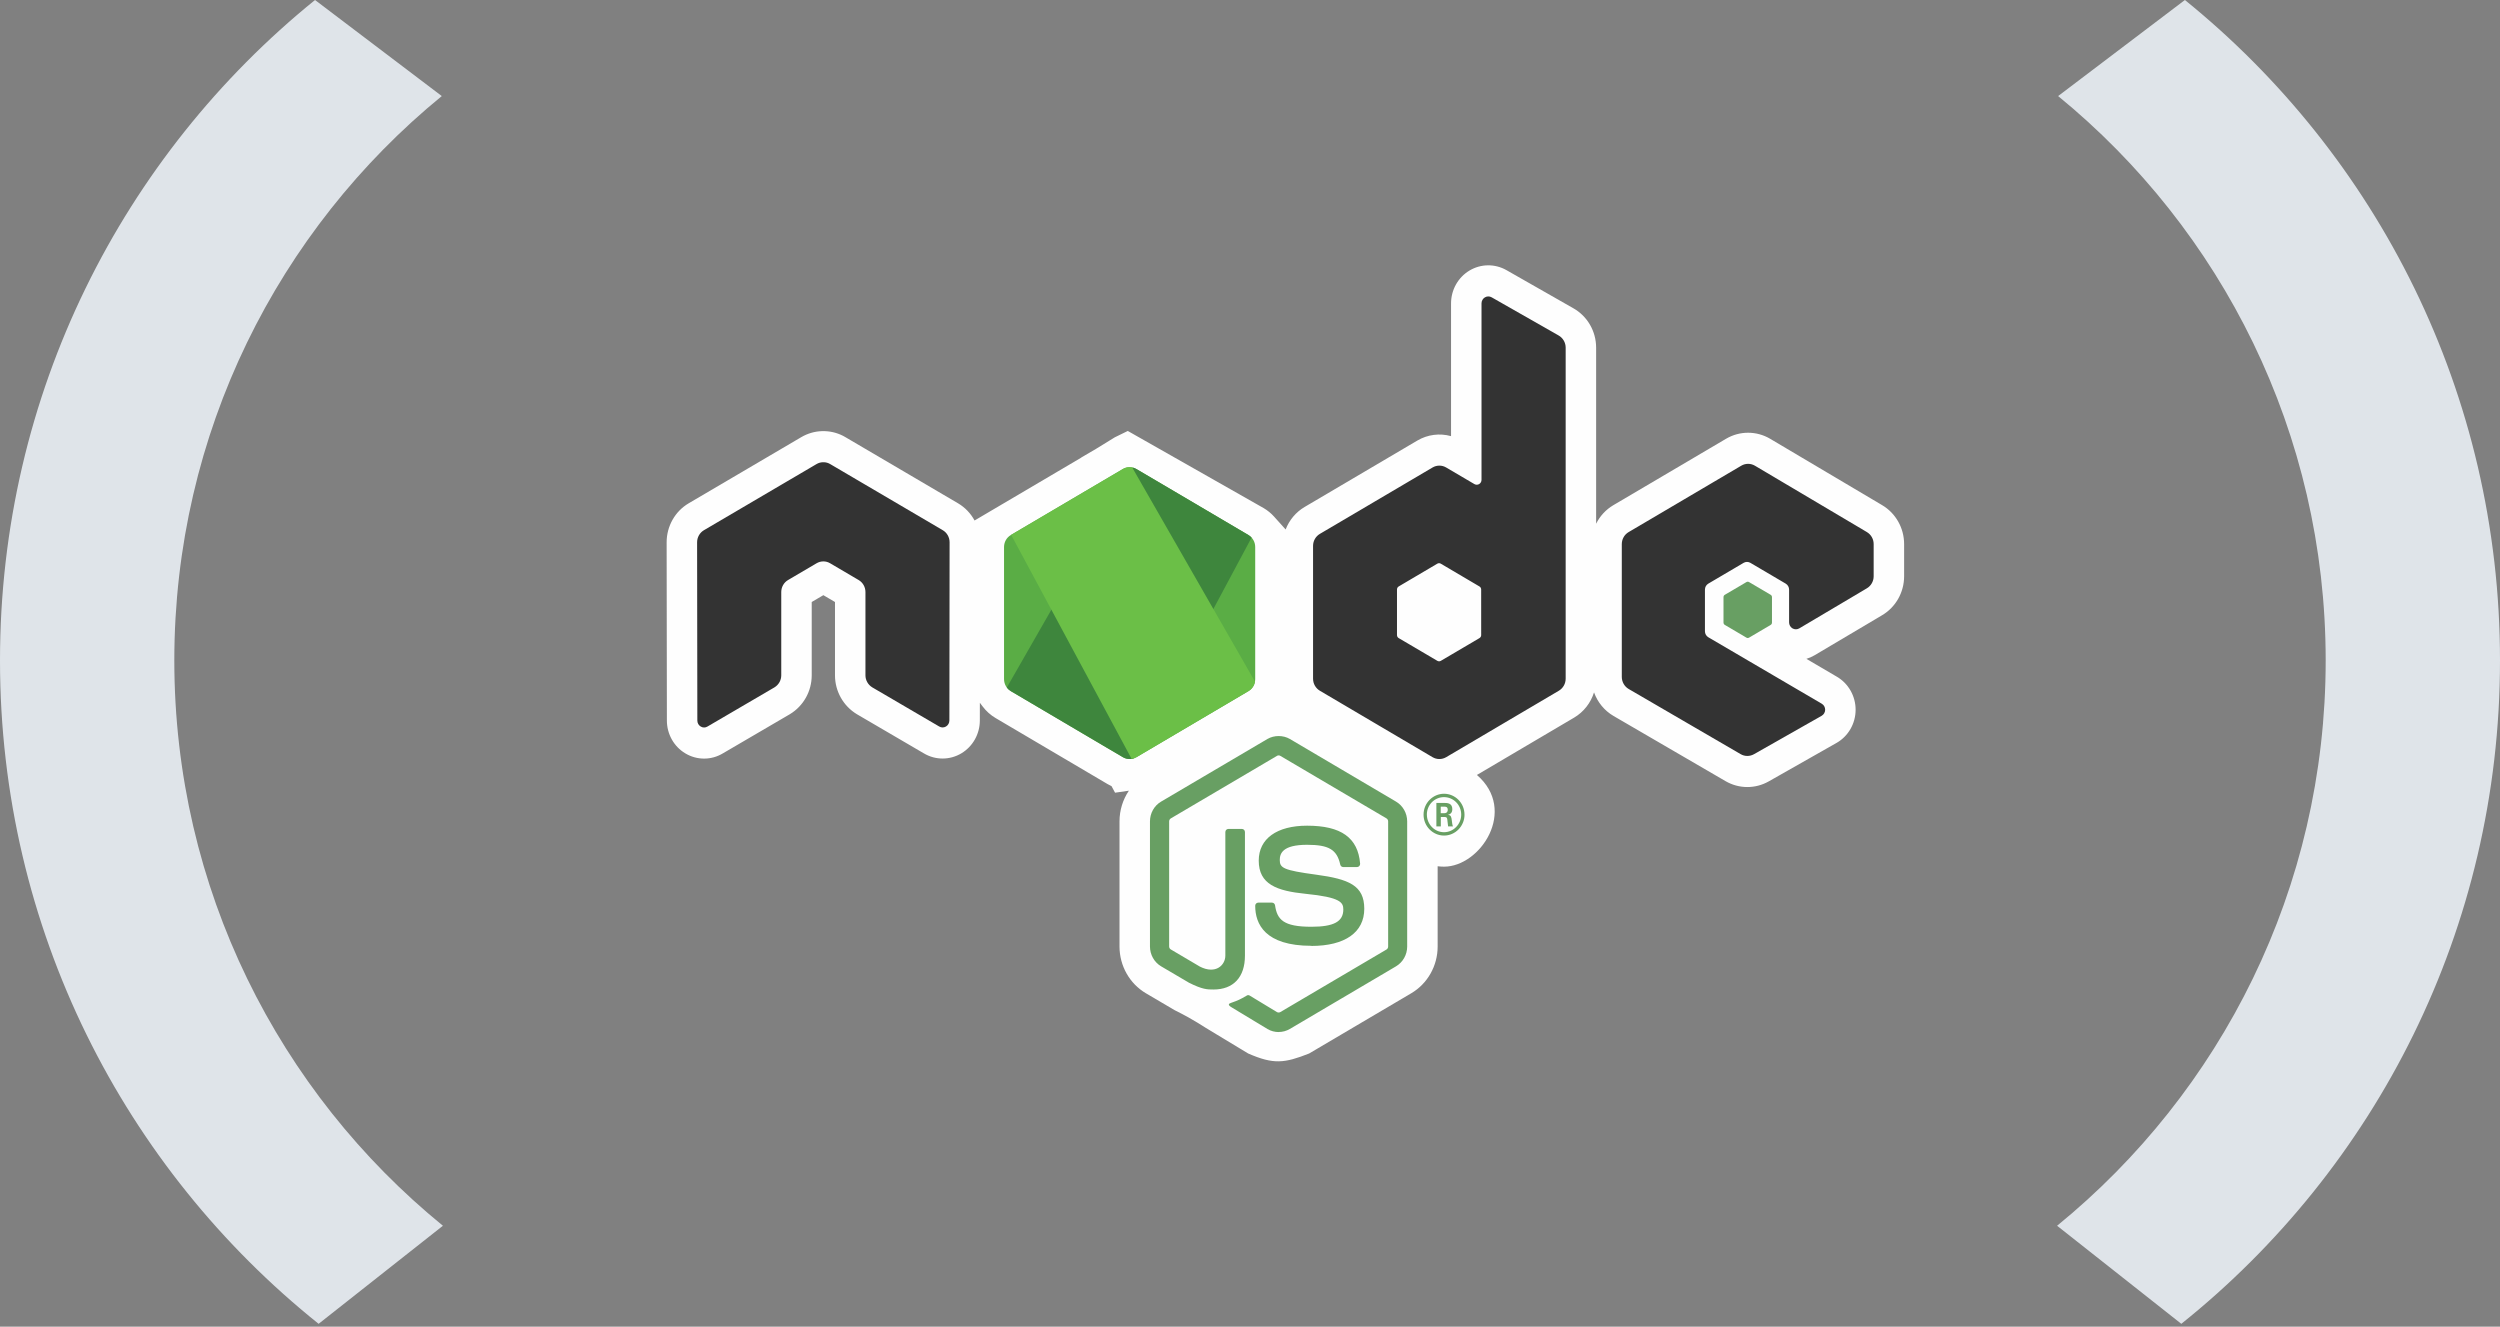
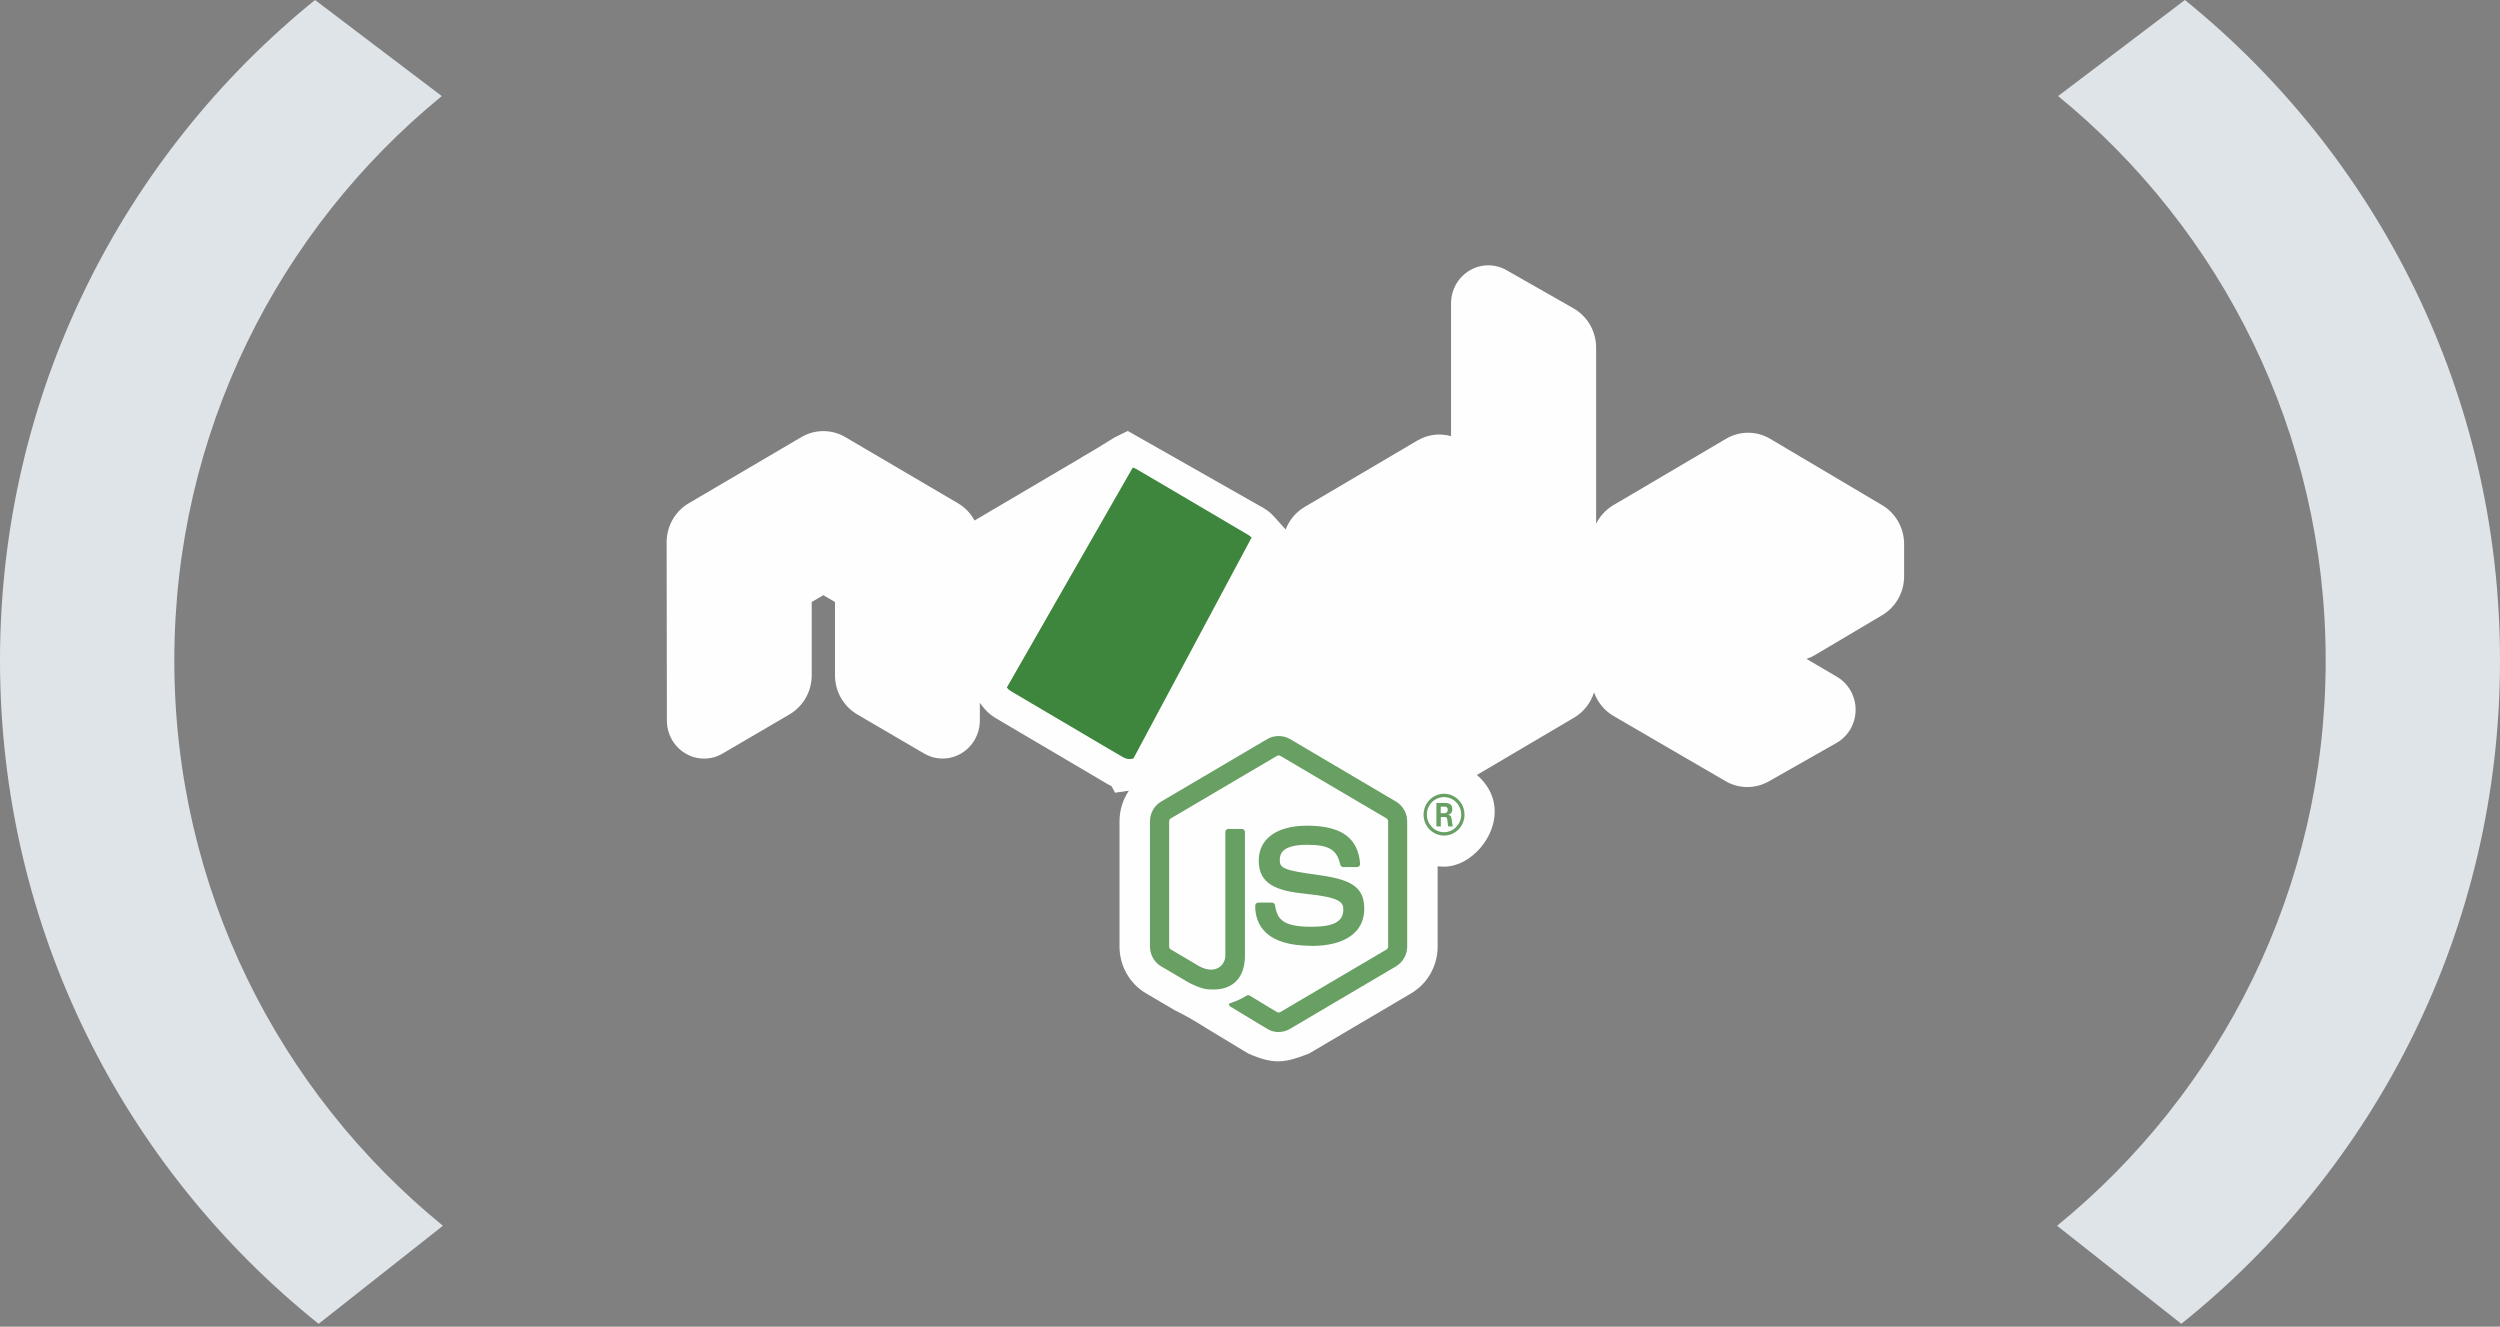
<svg xmlns="http://www.w3.org/2000/svg" width="424" height="225" viewBox="0 0 424 225" fill="none">
  <rect x="0" y="0" width="424" height="225" fill="#808080" stroke="none" />
  <path d="M29.564 112.008C29.564 73.393 47.251 38.928 74.928 16.293L53.427 0C20.849 26.379 0 66.75 0 112.008C0 157.565 21.108 198.154 54.038 224.52L75.118 207.887C47.332 185.237 29.564 150.719 29.564 112.008Z" fill="#DFE4E9" />
  <path d="M394.436 112.008C394.436 73.392 376.749 38.928 349.058 16.293L370.559 0C403.15 26.379 424 66.75 424 112.008C424 157.565 402.879 198.154 369.949 224.52L348.882 207.887C376.668 185.237 394.436 150.719 394.436 112.008Z" fill="#DFE4E9" />
  <g clip-path="url(#clip0)">
    <path fill-rule="evenodd" clip-rule="evenodd" d="M165.285 88.277L183.391 77.608L183.382 77.593L185.894 76.123L189.072 74.167L191.273 73.09L214.318 86.175C214.97 86.559 215.562 87.04 216.073 87.606L218.045 89.799C218.656 88.215 219.778 86.856 221.267 85.979L240.38 74.718C242.134 73.684 244.196 73.435 246.098 73.971V51.453C246.098 49.164 247.287 47.044 249.221 45.886C251.153 44.729 253.543 44.703 255.499 45.818L266.868 52.297C269.234 53.645 270.703 56.195 270.703 58.961V88.824C271.347 87.529 272.353 86.428 273.629 85.675L292.737 74.416C295.056 73.05 297.91 73.05 300.227 74.423L319.217 85.678C321.521 87.043 322.938 89.557 322.938 92.276V97.737C322.938 100.453 321.521 102.968 319.22 104.333L307.757 111.13C307.312 111.393 306.843 111.598 306.363 111.742L311.536 114.773C313.5 115.924 314.712 118.062 314.712 120.374C314.712 122.712 313.467 124.871 311.465 126.006L299.981 132.522C297.696 133.818 294.919 133.801 292.649 132.48L273.663 121.433C272.106 120.527 270.946 119.096 270.348 117.429C269.789 119.21 268.599 120.749 266.967 121.712L250.484 131.433C257.412 137.426 251.066 146.986 244.909 146.986C244.542 146.986 244.18 146.962 243.825 146.916V160.537C243.825 163.795 242.117 166.825 239.352 168.456L222.022 178.676C217.865 180.311 216.03 180.57 211.688 178.67L206.356 175.448C203.418 173.724 202.933 173.192 199.372 171.402L199.22 171.326L194.345 168.458C191.575 166.827 189.869 163.793 189.869 160.531V139.302C189.869 137.416 190.44 135.606 191.457 134.102L189.114 134.443L188.517 133.332C188.293 133.229 188.072 133.114 187.856 132.986L185.363 131.516L185.151 131.391L168.849 121.779C168.003 121.28 167.261 120.616 166.665 119.825L166.184 119.189L166.18 122.201C166.178 124.484 164.988 126.601 163.062 127.758C161.099 128.937 158.666 128.945 156.698 127.776L145.333 121.133L145.298 121.111C143.023 119.73 141.614 117.236 141.614 114.533V102.1L139.641 100.94L137.667 102.1V114.535C137.667 117.241 136.264 119.729 133.987 121.111L133.951 121.134L122.598 127.771C120.631 128.958 118.187 128.955 116.223 127.766C114.289 126.613 113.107 124.497 113.104 122.209L113.062 91.982C113.058 89.249 114.487 86.718 116.808 85.355L135.912 74.132C136.963 73.516 138.143 73.17 139.353 73.125L139.447 73.121H139.835L139.933 73.125C141.146 73.17 142.332 73.517 143.382 74.141L162.474 85.355C163.676 86.061 164.638 87.079 165.285 88.277Z" fill="#FEFEFE" />
    <path fill-rule="evenodd" clip-rule="evenodd" d="M216.855 175.038C216.197 175.038 215.542 174.862 214.965 174.522L208.949 170.886C208.05 170.373 208.489 170.192 208.785 170.087C209.984 169.659 210.227 169.562 211.505 168.821C211.64 168.742 211.815 168.771 211.953 168.853L216.575 171.653C216.742 171.745 216.978 171.745 217.134 171.653L235.154 161.034C235.321 160.937 235.43 160.739 235.43 160.537V139.307C235.43 139.095 235.321 138.907 235.15 138.801L217.137 128.191C216.97 128.09 216.748 128.09 216.582 128.191L198.572 138.801C198.398 138.903 198.287 139.1 198.287 139.303V160.531C198.287 160.734 198.395 160.928 198.567 161.024L203.501 163.935C206.18 165.303 207.818 163.691 207.818 162.07V141.118C207.818 140.817 208.048 140.587 208.341 140.587H210.624C210.908 140.587 211.143 140.817 211.143 141.117V162.079C211.143 165.726 209.194 167.821 205.806 167.821C204.764 167.821 203.943 167.821 201.652 166.67L196.924 163.888C195.756 163.198 195.034 161.909 195.034 160.531V139.303C195.034 137.921 195.756 136.632 196.924 135.95L214.963 125.326C216.105 124.668 217.62 124.668 218.752 125.326L236.768 135.954C237.932 136.641 238.658 137.926 238.658 139.307V160.537C238.658 161.914 237.932 163.198 236.768 163.888L218.752 174.513C218.175 174.853 217.521 175.029 216.853 175.029L216.855 175.038Z" fill="#689F63" />
    <path fill-rule="evenodd" clip-rule="evenodd" d="M222.421 160.41C214.537 160.41 212.883 156.715 212.883 153.615C212.883 153.321 213.116 153.086 213.406 153.086H215.733C215.989 153.086 216.207 153.278 216.247 153.536C216.599 155.957 217.645 157.179 222.413 157.179C226.211 157.179 227.826 156.303 227.826 154.248C227.826 153.064 227.367 152.184 221.467 151.595C216.531 151.098 213.482 149.987 213.482 145.958C213.482 142.246 216.549 140.036 221.687 140.036C227.456 140.036 230.317 142.081 230.677 146.474C230.691 146.626 230.636 146.773 230.537 146.884C230.438 146.989 230.298 147.054 230.153 147.054H227.813C227.57 147.054 227.358 146.879 227.308 146.639C226.744 144.093 225.381 143.277 221.678 143.277C217.532 143.277 217.05 144.752 217.05 145.856C217.05 147.197 217.619 147.589 223.211 148.343C228.751 149.095 231.381 150.153 231.381 154.127C231.381 158.134 228.106 160.432 222.395 160.432L222.421 160.41ZM244.345 137.918H244.949C245.445 137.918 245.541 137.564 245.541 137.356C245.541 136.812 245.174 136.812 244.972 136.812H244.35L244.345 137.918ZM243.609 136.177H244.949C245.41 136.177 246.312 136.177 246.312 137.227C246.312 137.959 245.851 138.111 245.576 138.204C246.113 138.24 246.149 138.599 246.221 139.106C246.258 139.423 246.316 139.971 246.424 140.156H245.598C245.576 139.971 245.45 138.958 245.45 138.903C245.396 138.677 245.32 138.567 245.044 138.567H244.363V140.16H243.609V136.177ZM241.999 138.157C241.999 139.806 243.303 141.142 244.905 141.142C246.519 141.142 247.822 139.779 247.822 138.157C247.822 136.504 246.502 135.192 244.9 135.192C243.321 135.192 241.995 136.486 241.995 138.153L241.999 138.157ZM248.382 138.166C248.382 140.119 246.817 141.713 244.909 141.713C243.015 141.713 241.435 140.138 241.435 138.166C241.435 136.159 243.05 134.62 244.909 134.62C246.78 134.62 248.377 136.163 248.377 138.166H248.382Z" fill="#689F63" />
-     <path fill-rule="evenodd" clip-rule="evenodd" d="M161.051 91.973C161.051 91.125 160.614 90.347 159.898 89.925L140.792 78.703C140.469 78.51 140.108 78.408 139.742 78.395H139.544C139.178 78.408 138.816 78.51 138.489 78.704L119.384 89.925C118.671 90.349 118.228 91.128 118.228 91.975L118.269 122.203C118.269 122.622 118.481 123.013 118.842 123.22C119.195 123.441 119.637 123.441 119.989 123.22L131.347 116.579C132.064 116.144 132.501 115.374 132.501 114.535V100.414C132.501 99.571 132.938 98.793 133.654 98.374L138.489 95.531C138.848 95.319 139.242 95.213 139.644 95.213C140.039 95.213 140.442 95.318 140.792 95.531L145.625 98.372C146.34 98.792 146.78 99.57 146.78 100.412V114.533C146.78 115.371 147.224 116.144 147.937 116.577L159.288 123.213C159.644 123.43 160.088 123.43 160.443 123.213C160.793 123.006 161.015 122.615 161.015 122.196L161.051 91.973ZM251.208 107.711C251.208 107.922 251.099 108.115 250.919 108.22L244.358 112.082C244.179 112.186 243.959 112.186 243.782 112.082L237.218 108.22C237.037 108.115 236.93 107.921 236.93 107.711V99.977C236.93 99.765 237.037 99.571 237.214 99.465L243.772 95.596C243.953 95.491 244.174 95.491 244.354 95.596L250.917 99.465C251.098 99.571 251.206 99.765 251.206 99.977L251.208 107.711ZM252.981 50.423C252.623 50.22 252.187 50.225 251.834 50.436C251.482 50.647 251.265 51.035 251.265 51.453V81.386C251.265 81.68 251.111 81.952 250.861 82.1C250.613 82.247 250.303 82.247 250.054 82.1L245.268 79.286C244.555 78.865 243.677 78.865 242.962 79.286L223.85 90.546C223.135 90.966 222.694 91.744 222.694 92.582V115.11C222.694 115.953 223.135 116.727 223.85 117.15L242.962 128.418C243.675 128.838 244.554 128.838 245.27 128.418L264.382 117.146C265.095 116.722 265.537 115.948 265.537 115.105V58.961C265.537 58.106 265.081 57.32 264.351 56.902L252.981 50.423ZM316.626 99.773C317.336 99.351 317.773 98.574 317.773 97.737V92.277C317.773 91.437 317.335 90.662 316.623 90.239L297.634 78.984C296.917 78.56 296.036 78.56 295.32 78.984L276.212 90.244C275.494 90.668 275.057 91.44 275.057 92.283V114.802C275.057 115.649 275.503 116.432 276.221 116.851L295.206 127.898C295.906 128.309 296.763 128.313 297.472 127.913L308.955 121.397C309.316 121.19 309.547 120.798 309.547 120.374C309.547 119.95 309.325 119.555 308.964 119.347L289.739 108.084C289.378 107.876 289.158 107.484 289.158 107.065V100.002C289.158 99.58 289.374 99.192 289.735 98.981L295.716 95.458C296.073 95.246 296.51 95.246 296.867 95.458L302.852 98.981C303.208 99.188 303.43 99.58 303.43 99.998V105.552C303.43 105.972 303.651 106.363 304.008 106.575C304.364 106.782 304.806 106.782 305.162 106.57L316.626 99.773Z" fill="#333333" />
-     <path fill-rule="evenodd" clip-rule="evenodd" d="M296.196 98.719C296.332 98.638 296.501 98.638 296.639 98.719L300.306 100.879C300.443 100.96 300.527 101.109 300.527 101.271V105.595C300.527 105.755 300.443 105.905 300.306 105.985L296.639 108.146C296.501 108.227 296.332 108.227 296.196 108.146L292.531 105.985C292.392 105.905 292.306 105.755 292.306 105.595V101.271C292.306 101.109 292.387 100.96 292.527 100.879L296.196 98.719Z" fill="#689F63" />
-     <path fill-rule="evenodd" clip-rule="evenodd" d="M190.438 79.545L171.434 90.743C170.723 91.162 170.285 91.936 170.285 92.772V115.184C170.285 116.021 170.723 116.794 171.434 117.213L190.439 128.42C191.15 128.838 192.025 128.838 192.736 128.42L211.738 117.213C212.446 116.794 212.883 116.02 212.883 115.184V92.772C212.883 91.936 212.446 91.162 211.733 90.743L192.734 79.545C192.377 79.336 191.98 79.232 191.584 79.232C191.186 79.232 190.789 79.336 190.433 79.545H190.438Z" fill="#5AAD45" />
    <path fill-rule="evenodd" clip-rule="evenodd" d="M170.756 116.606C170.938 116.848 171.166 117.056 171.433 117.213L187.736 126.825L190.451 128.418C190.857 128.659 191.32 128.759 191.775 128.725C191.926 128.713 192.078 128.684 192.225 128.641L212.268 91.174C212.115 91.004 211.935 90.862 211.735 90.741L199.291 83.406L192.714 79.542C192.527 79.431 192.324 79.353 192.118 79.298L170.756 116.606Z" fill="#3E863D" />
-     <path fill-rule="evenodd" clip-rule="evenodd" d="M191.356 79.244C191.037 79.277 190.726 79.378 190.438 79.545L171.488 90.711L191.922 128.706C192.206 128.666 192.486 128.569 192.739 128.42L211.743 117.213C212.329 116.866 212.731 116.278 212.853 115.612L192.022 79.283C191.869 79.252 191.714 79.235 191.557 79.235C191.494 79.235 191.43 79.239 191.367 79.246L191.356 79.244Z" fill="#6BBF47" />
  </g>
  <defs>
    <clipPath id="clip0">
      <rect width="210" height="135" fill="white" transform="translate(113 45)" />
    </clipPath>
  </defs>
</svg>